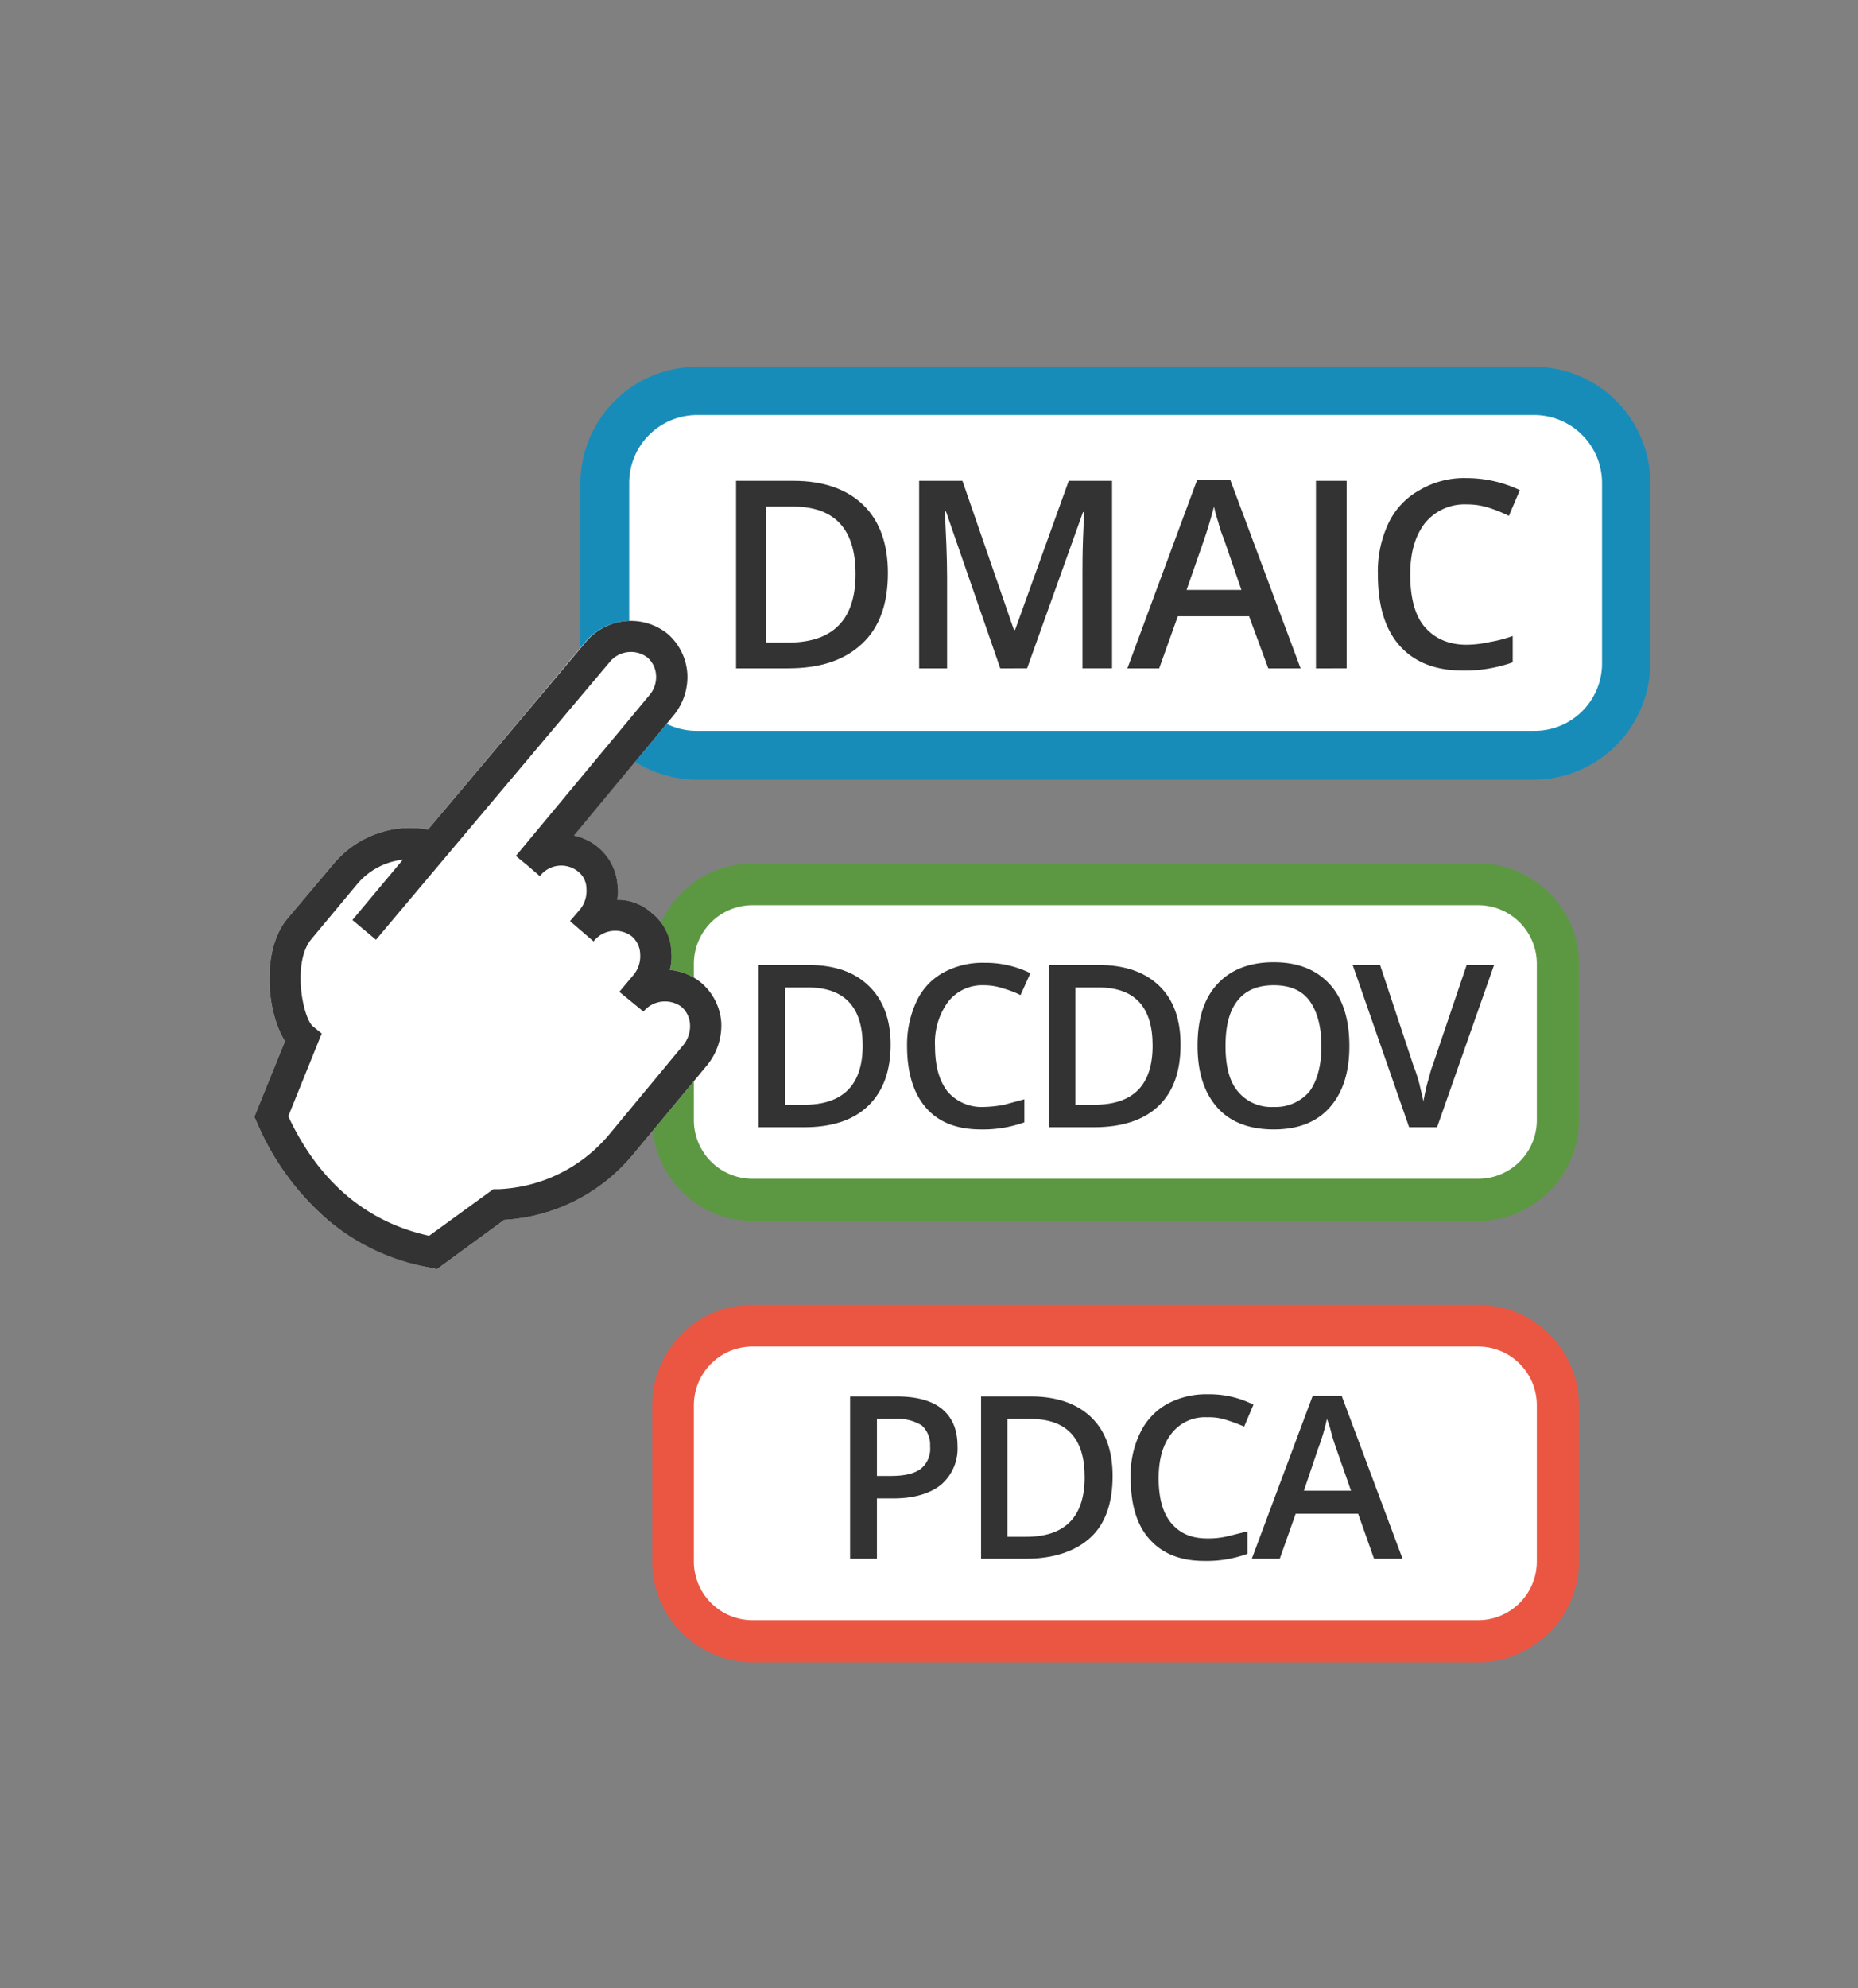
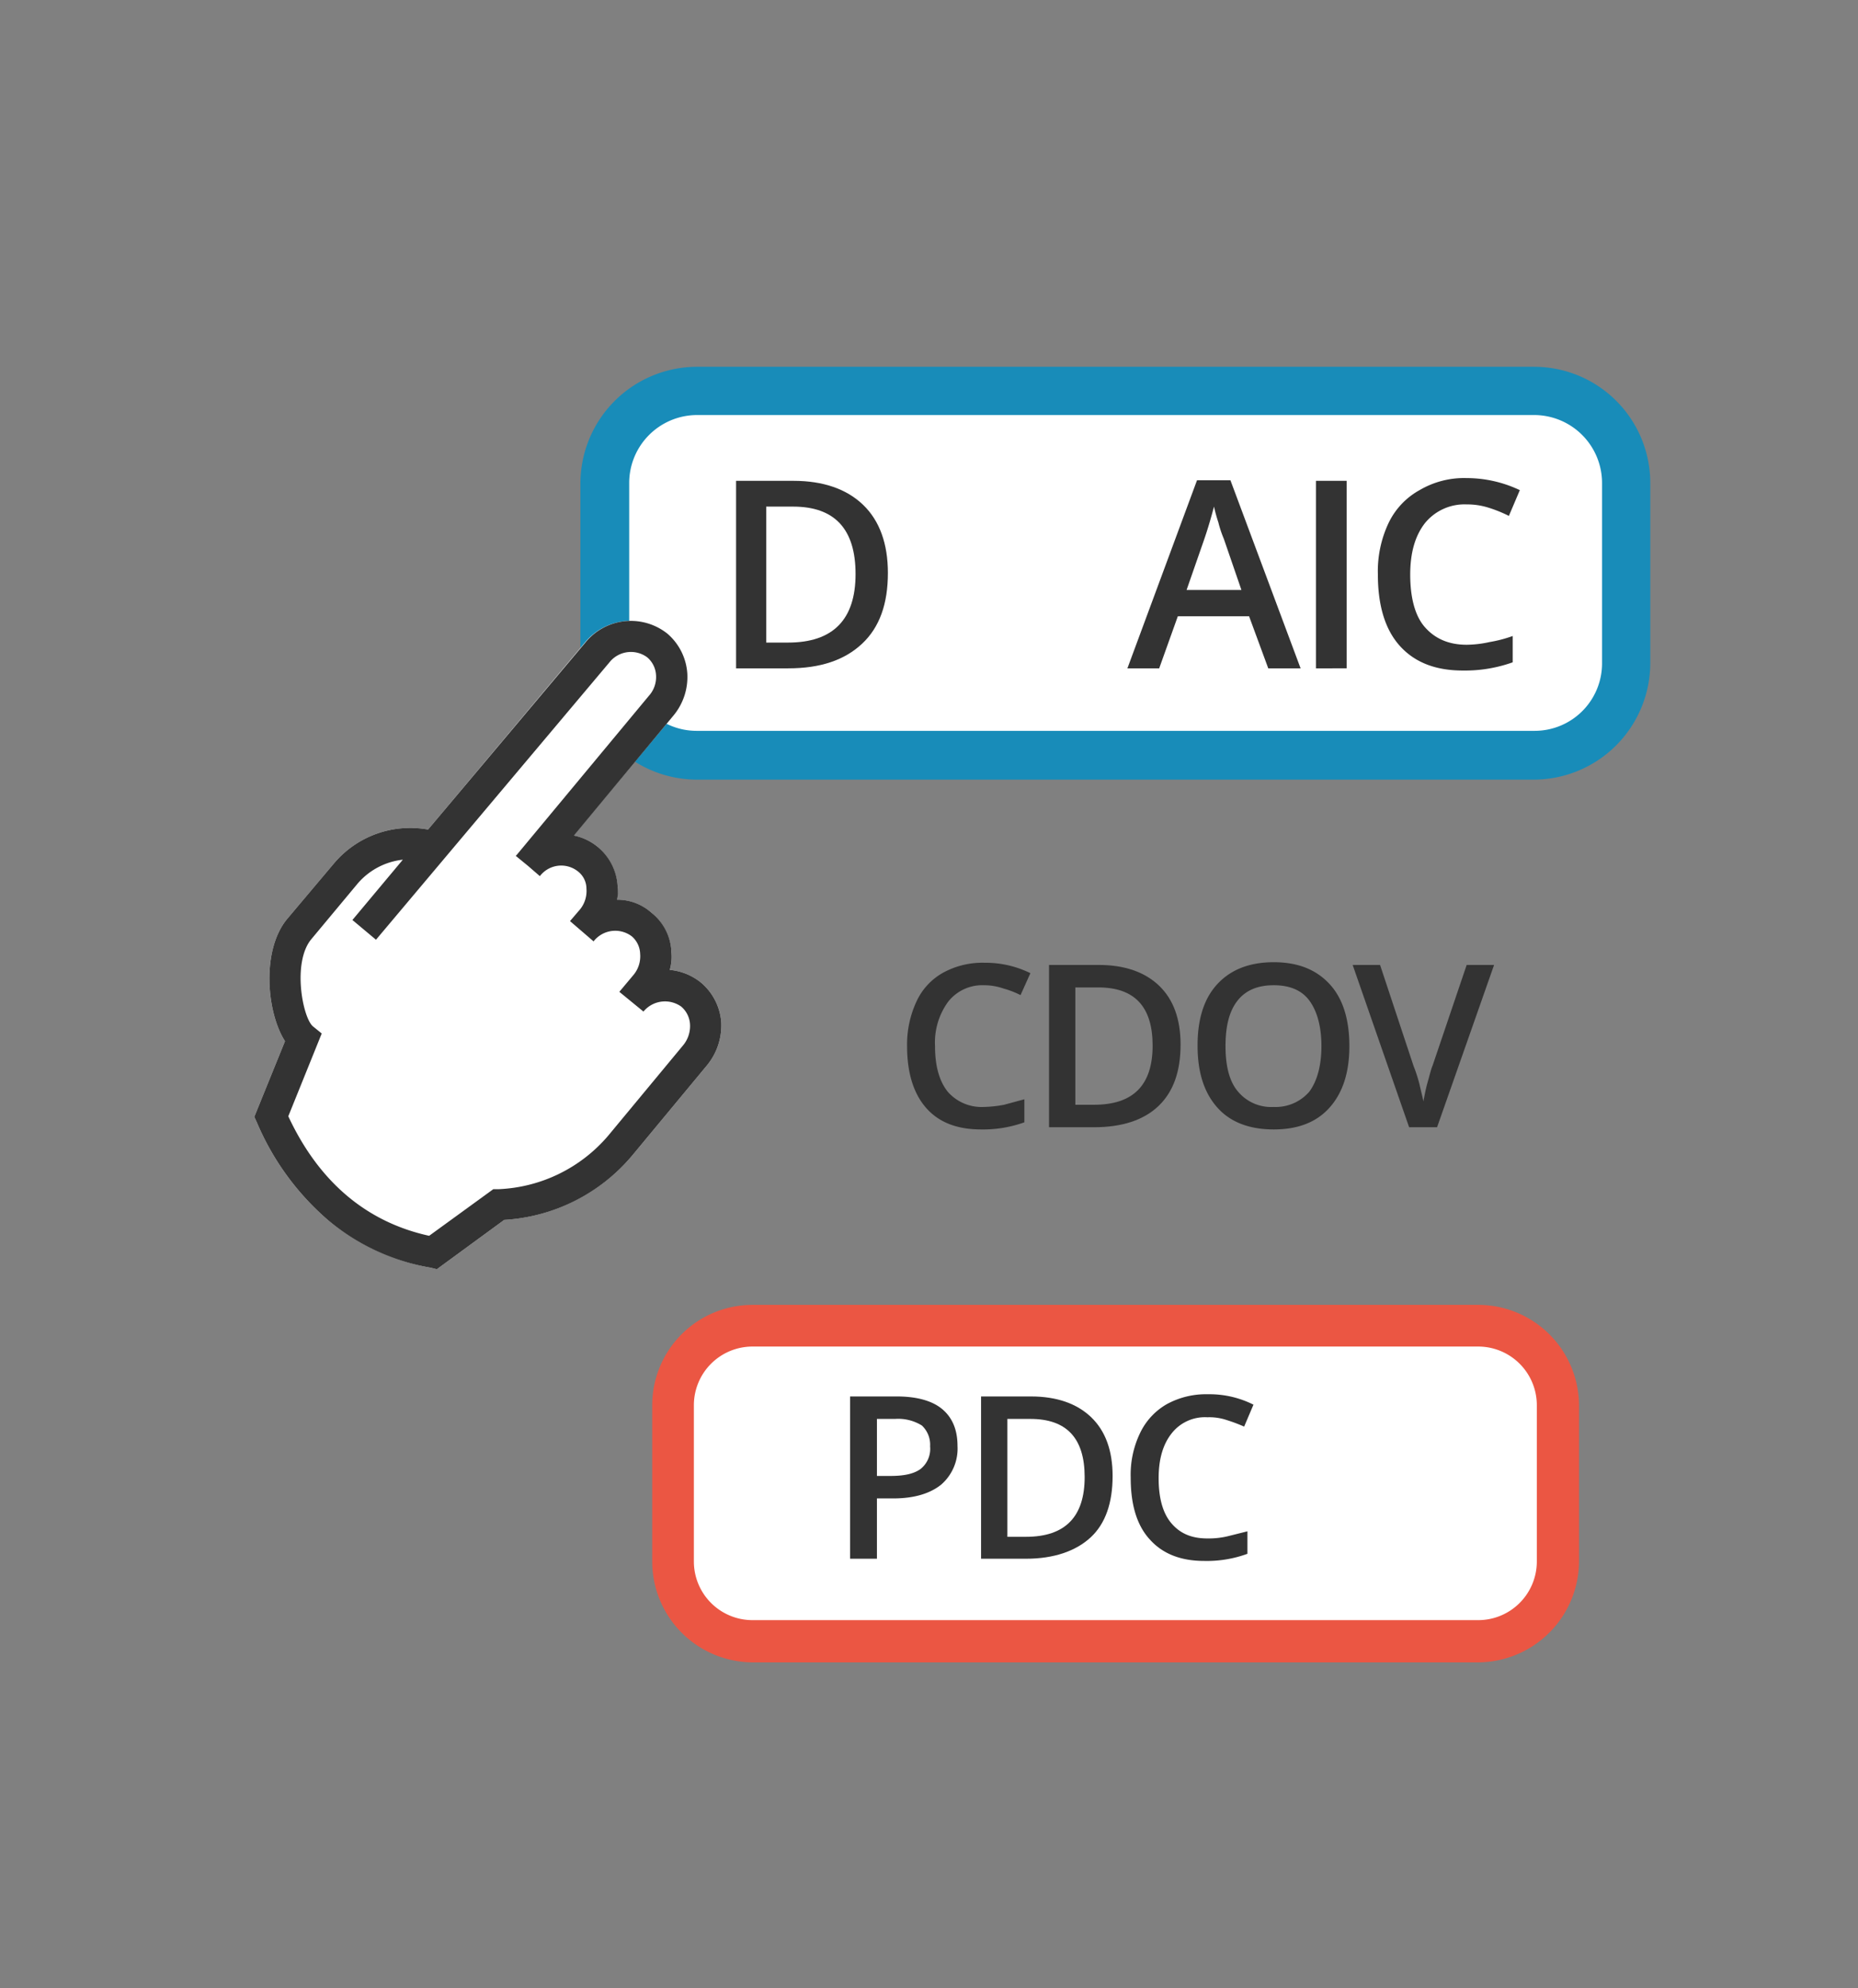
<svg xmlns="http://www.w3.org/2000/svg" width="339" height="362.6" viewBox="0 0 339 362.6">
  <rect x="0" y="0" width="339" height="362.6" fill="#808080" stroke="none" />
  <title>roadmap2</title>
  <g>
    <g>
      <rect x="110.4" y="71.3" width="186.4" height="66.43" rx="16.8" ry="16.8" fill="#fff" />
      <path d="M279.9,75.7a12.4,12.4,0,0,1,12.4,12.4V121a12.3,12.3,0,0,1-12.4,12.3H127.1A12.3,12.3,0,0,1,114.8,121V88.1a12.4,12.4,0,0,1,12.3-12.4H279.9m0-8.8H127.1a21.3,21.3,0,0,0-21.2,21.2V121a21.3,21.3,0,0,0,21.2,21.2H279.9A21.3,21.3,0,0,0,301.1,121V88.1a21.2,21.2,0,0,0-21.2-21.2Z" fill="#188cb9" />
    </g>
    <g>
-       <rect x="122.8" y="161.3" width="161.5" height="57.57" rx="14.5" ry="14.5" fill="#fff" />
-       <path d="M269.7,165.1a10.7,10.7,0,0,1,10.7,10.7v28.5A10.7,10.7,0,0,1,269.7,215H137.3a10.7,10.7,0,0,1-10.7-10.7V175.8a10.7,10.7,0,0,1,10.7-10.7H269.7m0-7.6H137.3A18.3,18.3,0,0,0,119,175.8v28.5a18.4,18.4,0,0,0,18.3,18.4H269.7a18.5,18.5,0,0,0,18.4-18.4V175.8a18.4,18.4,0,0,0-18.4-18.3Z" fill="#5c9842" />
-     </g>
+       </g>
    <g>
      <rect x="122.8" y="241.8" width="161.5" height="57.57" rx="14.5" ry="14.5" fill="#fff" />
      <path d="M269.7,245.6a10.7,10.7,0,0,1,10.7,10.7v28.5a10.7,10.7,0,0,1-10.7,10.7H137.3a10.7,10.7,0,0,1-10.7-10.7V256.3a10.7,10.7,0,0,1,10.7-10.7H269.7m0-7.6H137.3A18.3,18.3,0,0,0,119,256.3v28.5a18.4,18.4,0,0,0,18.3,18.4H269.7a18.5,18.5,0,0,0,18.4-18.4V256.3A18.4,18.4,0,0,0,269.7,238Z" fill="#eb5643" />
    </g>
    <g>
      <path d="M162,104.5c0,5.6-1.5,9.9-4.7,12.9s-7.6,4.5-13.5,4.5h-9.5V87.7h10.5c5.4,0,9.7,1.5,12.7,4.4S162,99.2,162,104.5Zm-5.9.2q0-12.3-11.4-12.3h-4.9v24.8h4C152,117.2,156.1,113,156.1,104.7Z" fill="#333" />
-       <path d="M182.5,121.9l-9.9-28.6h-.2c.2,4.3.4,8.3.4,12v16.6h-5.1V87.7h7.9l9.4,27.2h.2L195,87.7h7.9v34.2h-5.4V105c0-1.7,0-3.9.1-6.7s.2-4.3.2-4.9h-.2l-10.2,28.5Z" fill="#333" />
      <path d="M231.4,121.9l-3.5-9.5h-13l-3.4,9.5h-5.8l12.7-34.3h6.1l12.8,34.3Zm-4.9-14.3-3.2-9.3a20.4,20.4,0,0,1-1-3,28.3,28.3,0,0,1-.8-2.9c-.5,1.9-1.1,4-1.9,6.3l-3.1,8.9Z" fill="#333" />
      <path d="M240.1,121.9V87.7h5.6v34.2Z" fill="#333" />
      <path d="M267.6,92a9.3,9.3,0,0,0-7.6,3.4c-1.8,2.3-2.7,5.4-2.7,9.4s.8,7.4,2.6,9.5,4.3,3.3,7.7,3.3a20.1,20.1,0,0,0,4.2-.5A23.8,23.8,0,0,0,276,116v4.8a25.9,25.9,0,0,1-9.1,1.5c-5,0-8.8-1.5-11.5-4.5s-4-7.4-4-13a20.6,20.6,0,0,1,1.9-9.3,13.5,13.5,0,0,1,5.7-6.1,16,16,0,0,1,8.6-2.2,22.6,22.6,0,0,1,9.7,2.2l-2,4.7a23.9,23.9,0,0,0-3.7-1.5A12.9,12.9,0,0,0,267.6,92Z" fill="#333" />
    </g>
    <g>
-       <path d="M162.5,190.5c0,4.9-1.4,8.6-4.1,11.2s-6.6,3.9-11.7,3.9h-8.3V176h9.1c4.8,0,8.4,1.3,11,3.8S162.5,185.9,162.5,190.5Zm-5.1.2c0-7.1-3.4-10.6-10-10.6h-4.2v21.4h3.5C153.8,201.5,157.4,197.9,157.4,190.7Z" fill="#333" />
      <path d="M179.5,179.7a7.9,7.9,0,0,0-6.5,3,12.6,12.6,0,0,0-2.4,8.1c0,3.7.8,6.4,2.3,8.3a8.2,8.2,0,0,0,6.6,2.8,22.1,22.1,0,0,0,3.7-.4l3.7-1v4.2A22.2,22.2,0,0,1,179,206c-4.4,0-7.7-1.3-10-3.9s-3.5-6.4-3.5-11.3a18.6,18.6,0,0,1,1.7-8.1,11.5,11.5,0,0,1,4.9-5.3,14.9,14.9,0,0,1,7.5-1.8,18.5,18.5,0,0,1,8.4,1.9l-1.8,4a16.6,16.6,0,0,0-3.1-1.2A10.9,10.9,0,0,0,179.5,179.7Z" fill="#333" />
      <path d="M215.4,190.5c0,4.9-1.3,8.6-4,11.2s-6.7,3.9-11.8,3.9h-8.2V176h9.1c4.7,0,8.4,1.3,11,3.8S215.4,185.9,215.4,190.5Zm-5.1.2c0-7.1-3.3-10.6-9.9-10.6h-4.2v21.4h3.4C206.8,201.5,210.3,197.9,210.3,190.7Z" fill="#333" />
      <path d="M246.2,190.8c0,4.8-1.2,8.5-3.6,11.2s-5.8,4-10.2,4-7.9-1.3-10.3-4-3.6-6.4-3.6-11.3,1.2-8.6,3.6-11.2,5.8-4,10.3-4,7.8,1.4,10.2,4S246.2,185.9,246.2,190.8Zm-22.6,0c0,3.6.7,6.4,2.2,8.2a7.9,7.9,0,0,0,6.6,2.9,8.1,8.1,0,0,0,6.5-2.8c1.4-1.9,2.2-4.7,2.2-8.3s-.8-6.4-2.2-8.3-3.6-2.8-6.5-2.8-5.1.9-6.6,2.8S223.6,187.1,223.6,190.8Z" fill="#333" />
      <path d="M267.6,176h5l-10.4,29.6h-5.1L246.8,176h5l6.1,18.4a27.4,27.4,0,0,1,1.1,3.4c.3,1.4.6,2.4.7,3.1.2-1,.4-2.2.8-3.6s.6-2.3.9-3Z" fill="#333" />
    </g>
    <g>
      <path d="M174.7,263.7a8.7,8.7,0,0,1-3,7.1c-2,1.6-4.9,2.5-8.7,2.5h-3v11h-4.9V254.7h8.5c3.7,0,6.5.8,8.3,2.3S174.7,260.7,174.7,263.7ZM160,269.2h2.5c2.5,0,4.3-.4,5.5-1.3a4.7,4.7,0,0,0,1.7-4.1,4.8,4.8,0,0,0-1.5-3.8,8.2,8.2,0,0,0-4.9-1.2H160Z" fill="#333" />
      <path d="M203,269.2c0,4.9-1.3,8.7-4,11.2s-6.7,3.9-11.8,3.9H179V254.7h9.1c4.7,0,8.4,1.3,11,3.8S203,264.6,203,269.2Zm-5.1.2c0-7.1-3.3-10.6-9.9-10.6h-4.2v21.5h3.4C194.4,280.3,197.9,276.6,197.9,269.4Z" fill="#333" />
      <path d="M220.3,258.5a7.7,7.7,0,0,0-6.5,2.9c-1.6,2-2.4,4.7-2.4,8.2s.7,6.3,2.3,8.2,3.7,2.8,6.6,2.8a15,15,0,0,0,3.7-.4l3.6-.9v4.1a21.5,21.5,0,0,1-7.9,1.3q-6.4,0-9.9-3.9c-2.4-2.6-3.5-6.4-3.5-11.3a17.5,17.5,0,0,1,1.7-8.1,12,12,0,0,1,4.9-5.3,14.9,14.9,0,0,1,7.5-1.8,17.8,17.8,0,0,1,8.3,1.9l-1.7,4a30.3,30.3,0,0,0-3.2-1.2A9.9,9.9,0,0,0,220.3,258.5Z" fill="#333" />
-       <path d="M250.7,284.3l-2.9-8.2H236.4l-2.9,8.2h-5.1l11.1-29.7h5.3l11.1,29.7Zm-4.2-12.4-2.8-8c-.2-.6-.5-1.4-.8-2.6s-.6-2-.8-2.5a35.4,35.4,0,0,1-1.6,5.4l-2.6,7.7Z" fill="#333" />
    </g>
    <g>
      <path d="M129,194.3l-13.6,16.4A33.3,33.3,0,0,1,92,222.5l-12.3,9-1.2-.3a40.4,40.4,0,0,1-18.7-8.7,48.4,48.4,0,0,1-12.9-17.7l-.5-1.1L52,189.9c-3.3-5.1-4.4-16.5.4-22.3L61,157.4a18.2,18.2,0,0,1,17.1-6.1l28.7-34.2a10.8,10.8,0,0,1,15-1.5,10.5,10.5,0,0,1,3.6,7.2,11.5,11.5,0,0,1-2.6,7.8l-18.2,21.8a9.8,9.8,0,0,1,4.5,2.1,10.5,10.5,0,0,1,3.6,7.3,17.7,17.7,0,0,1-.1,2.3,9.6,9.6,0,0,1,6.3,2.4,9.9,9.9,0,0,1,3.6,7.2,8.5,8.5,0,0,1-.3,3.2,10.6,10.6,0,0,1,5.8,2.4,10.5,10.5,0,0,1,3.6,7.2A11.5,11.5,0,0,1,129,194.3Z" fill="#fff" />
      <path d="M90.9,216.9H90l-11.7,8.5c-11.4-2.5-20.1-9.8-25.7-21.8l6.1-15.1-1.6-1.3c-1.9-1.6-3.8-11.7-.3-15.9l8.5-10.2a12.7,12.7,0,0,1,8.2-4.3l-9.2,11,4.3,3.6,42.6-50.6a5,5,0,0,1,6.9-.9,4.6,4.6,0,0,1,1.6,3.3,5.1,5.1,0,0,1-1.3,3.7l-24.1,29-.2.2,2.2,1.8,2.2,1.9a4.9,4.9,0,0,1,6.9-.9,4,4,0,0,1,1.6,3.2,5.3,5.3,0,0,1-1.2,3.8L104,168l4.3,3.7a5,5,0,0,1,7-.9,4.4,4.4,0,0,1,1.5,3.2,5.3,5.3,0,0,1-1.2,3.8l-2.6,3.1,4.4,3.6a5.1,5.1,0,0,1,6.9-.9,4.6,4.6,0,0,1,1.6,3.3,5.5,5.5,0,0,1-1.3,3.8L111,207.1a27.8,27.8,0,0,1-20.1,9.8ZM129,194.3a11.5,11.5,0,0,0,2.6-7.8,10.5,10.5,0,0,0-3.6-7.2,10.6,10.6,0,0,0-5.8-2.4,8.5,8.5,0,0,0,.3-3.2,9.6,9.6,0,0,0-3.6-7.2,9.4,9.4,0,0,0-6.3-2.4,8.9,8.9,0,0,0,.1-2.3,10.1,10.1,0,0,0-3.6-7.3,9.9,9.9,0,0,0-4.4-2.1l18.1-21.8a11,11,0,0,0,2.6-7.8,10.5,10.5,0,0,0-3.6-7.2,10.7,10.7,0,0,0-15,1.6L78.1,151.3A18.2,18.2,0,0,0,61,157.4l-8.6,10.2c-4.8,5.8-3.7,17.2-.4,22.3l-5.6,13.8.5,1.1a48.4,48.4,0,0,0,12.9,17.7,39.4,39.4,0,0,0,18.7,8.7l1.2.3,12.3-9a33.1,33.1,0,0,0,23.4-11.8Z" fill="#333" />
    </g>
  </g>
</svg>